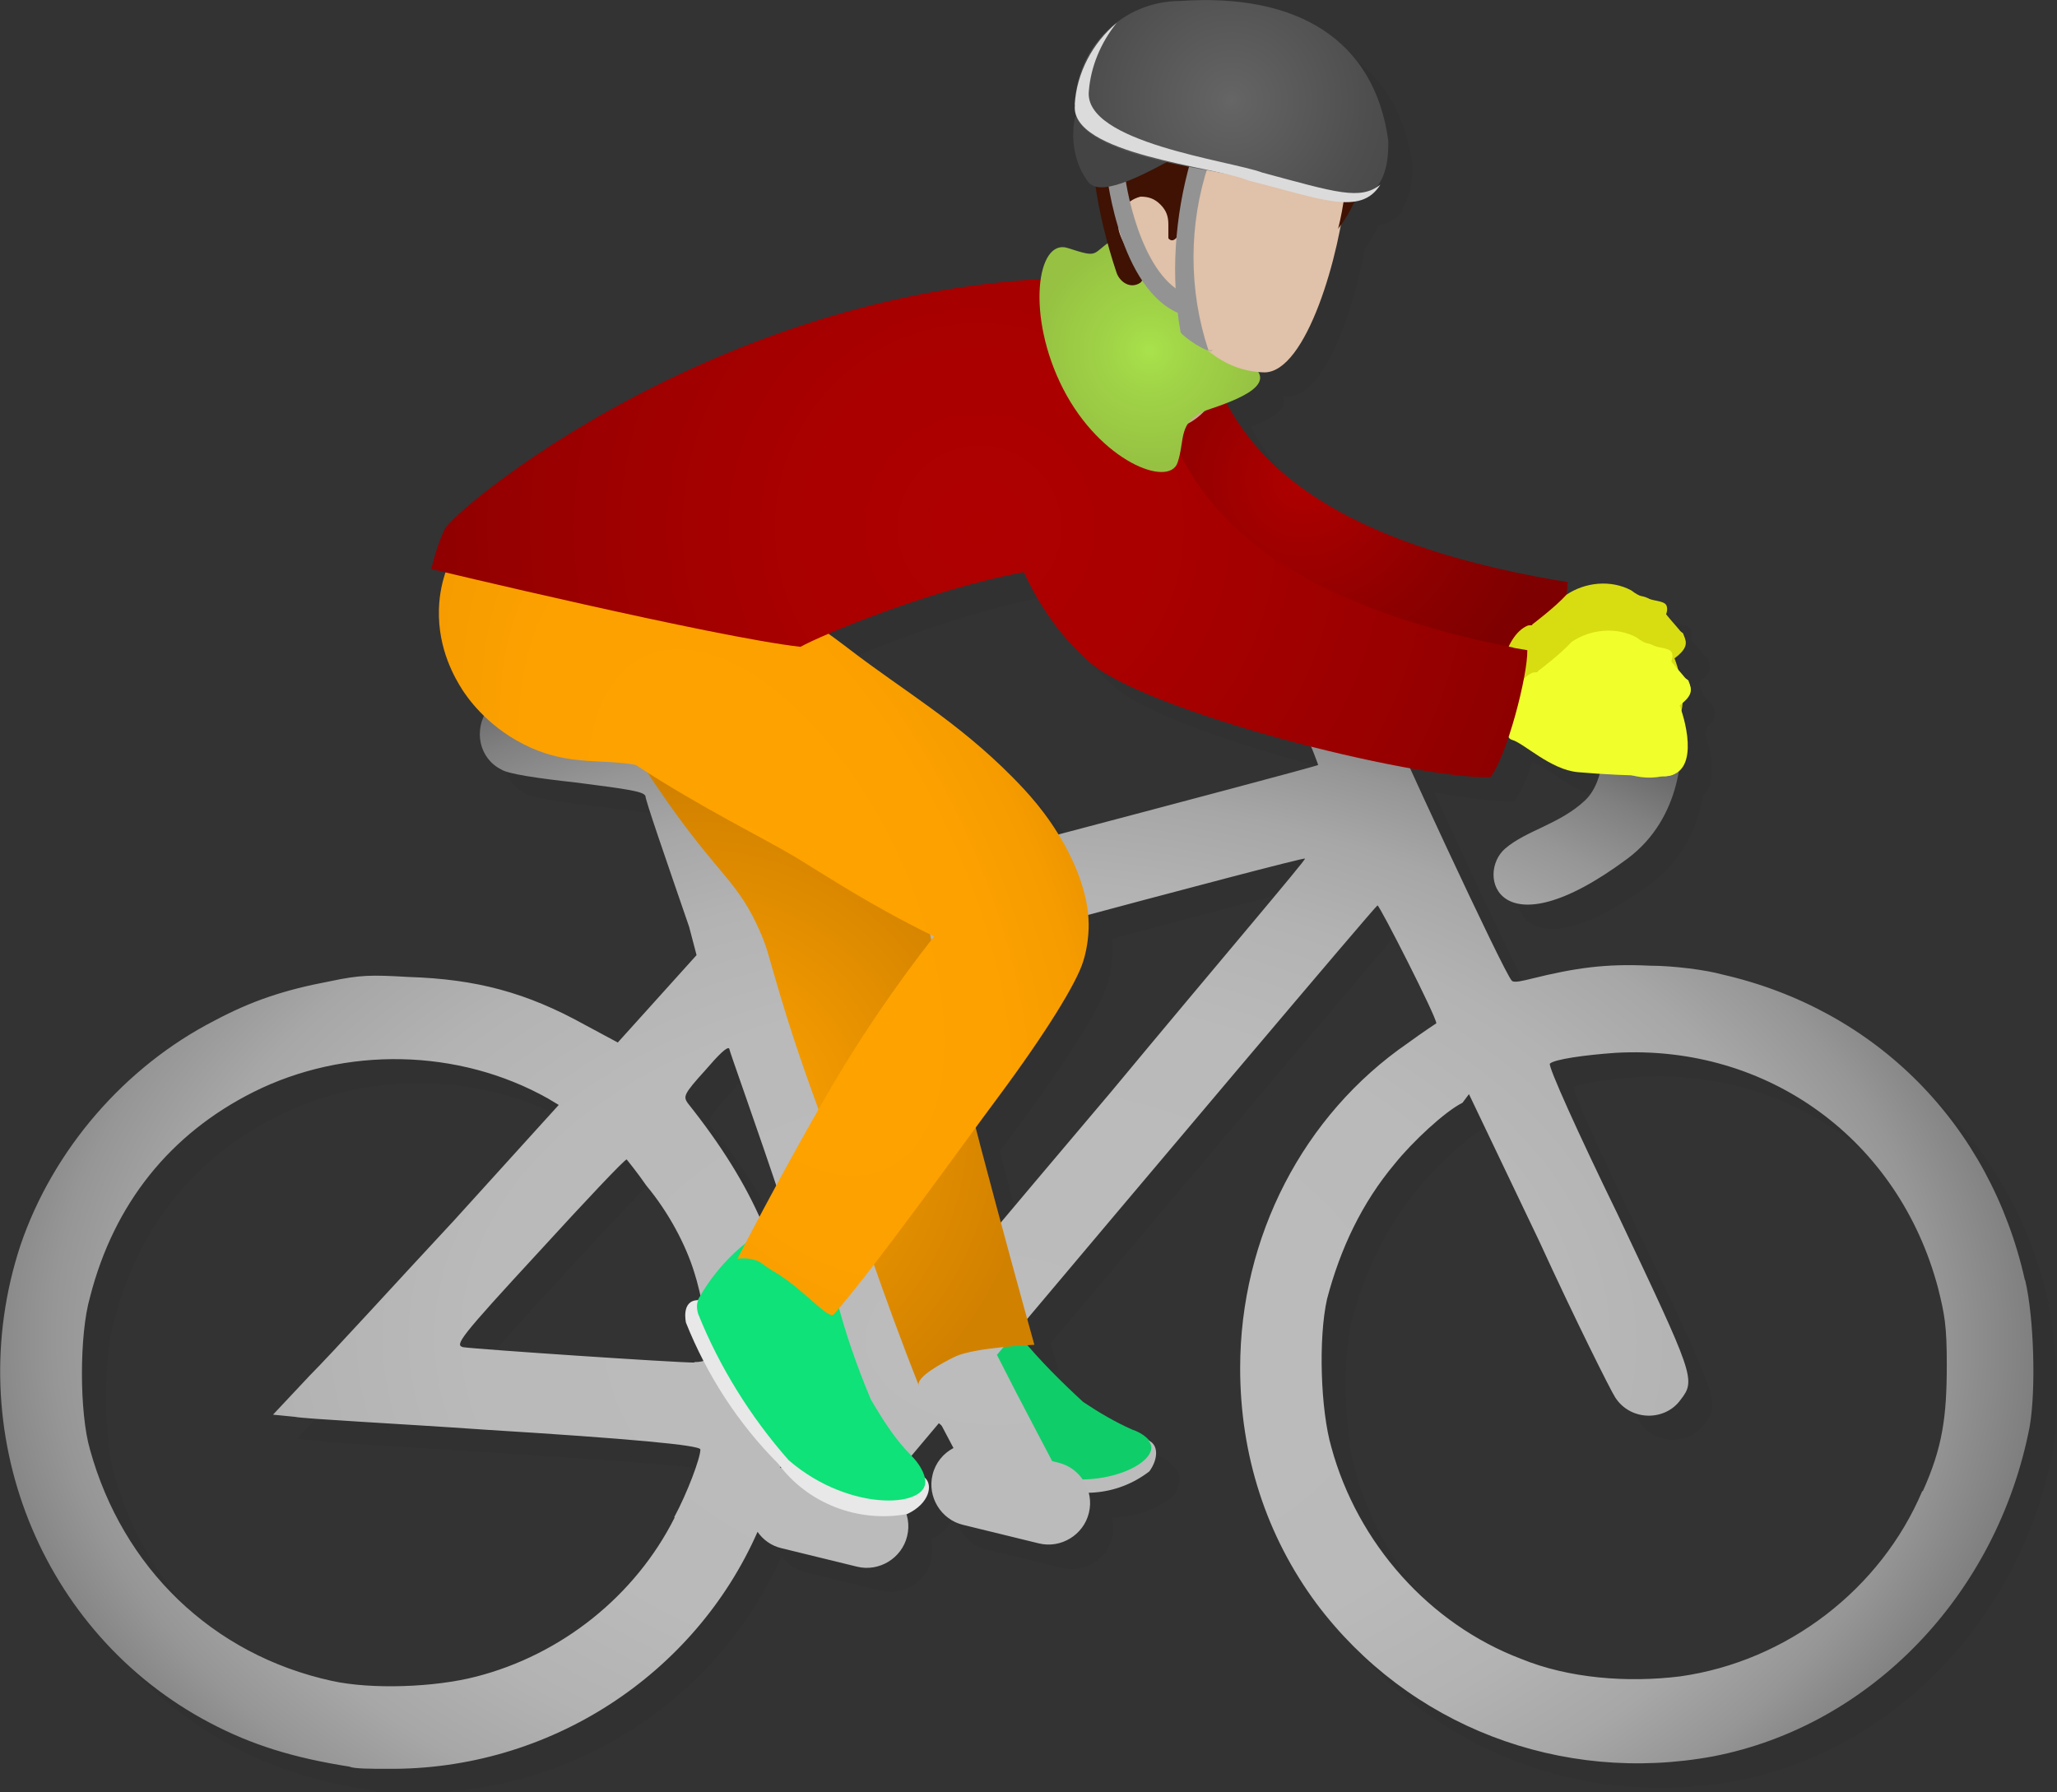
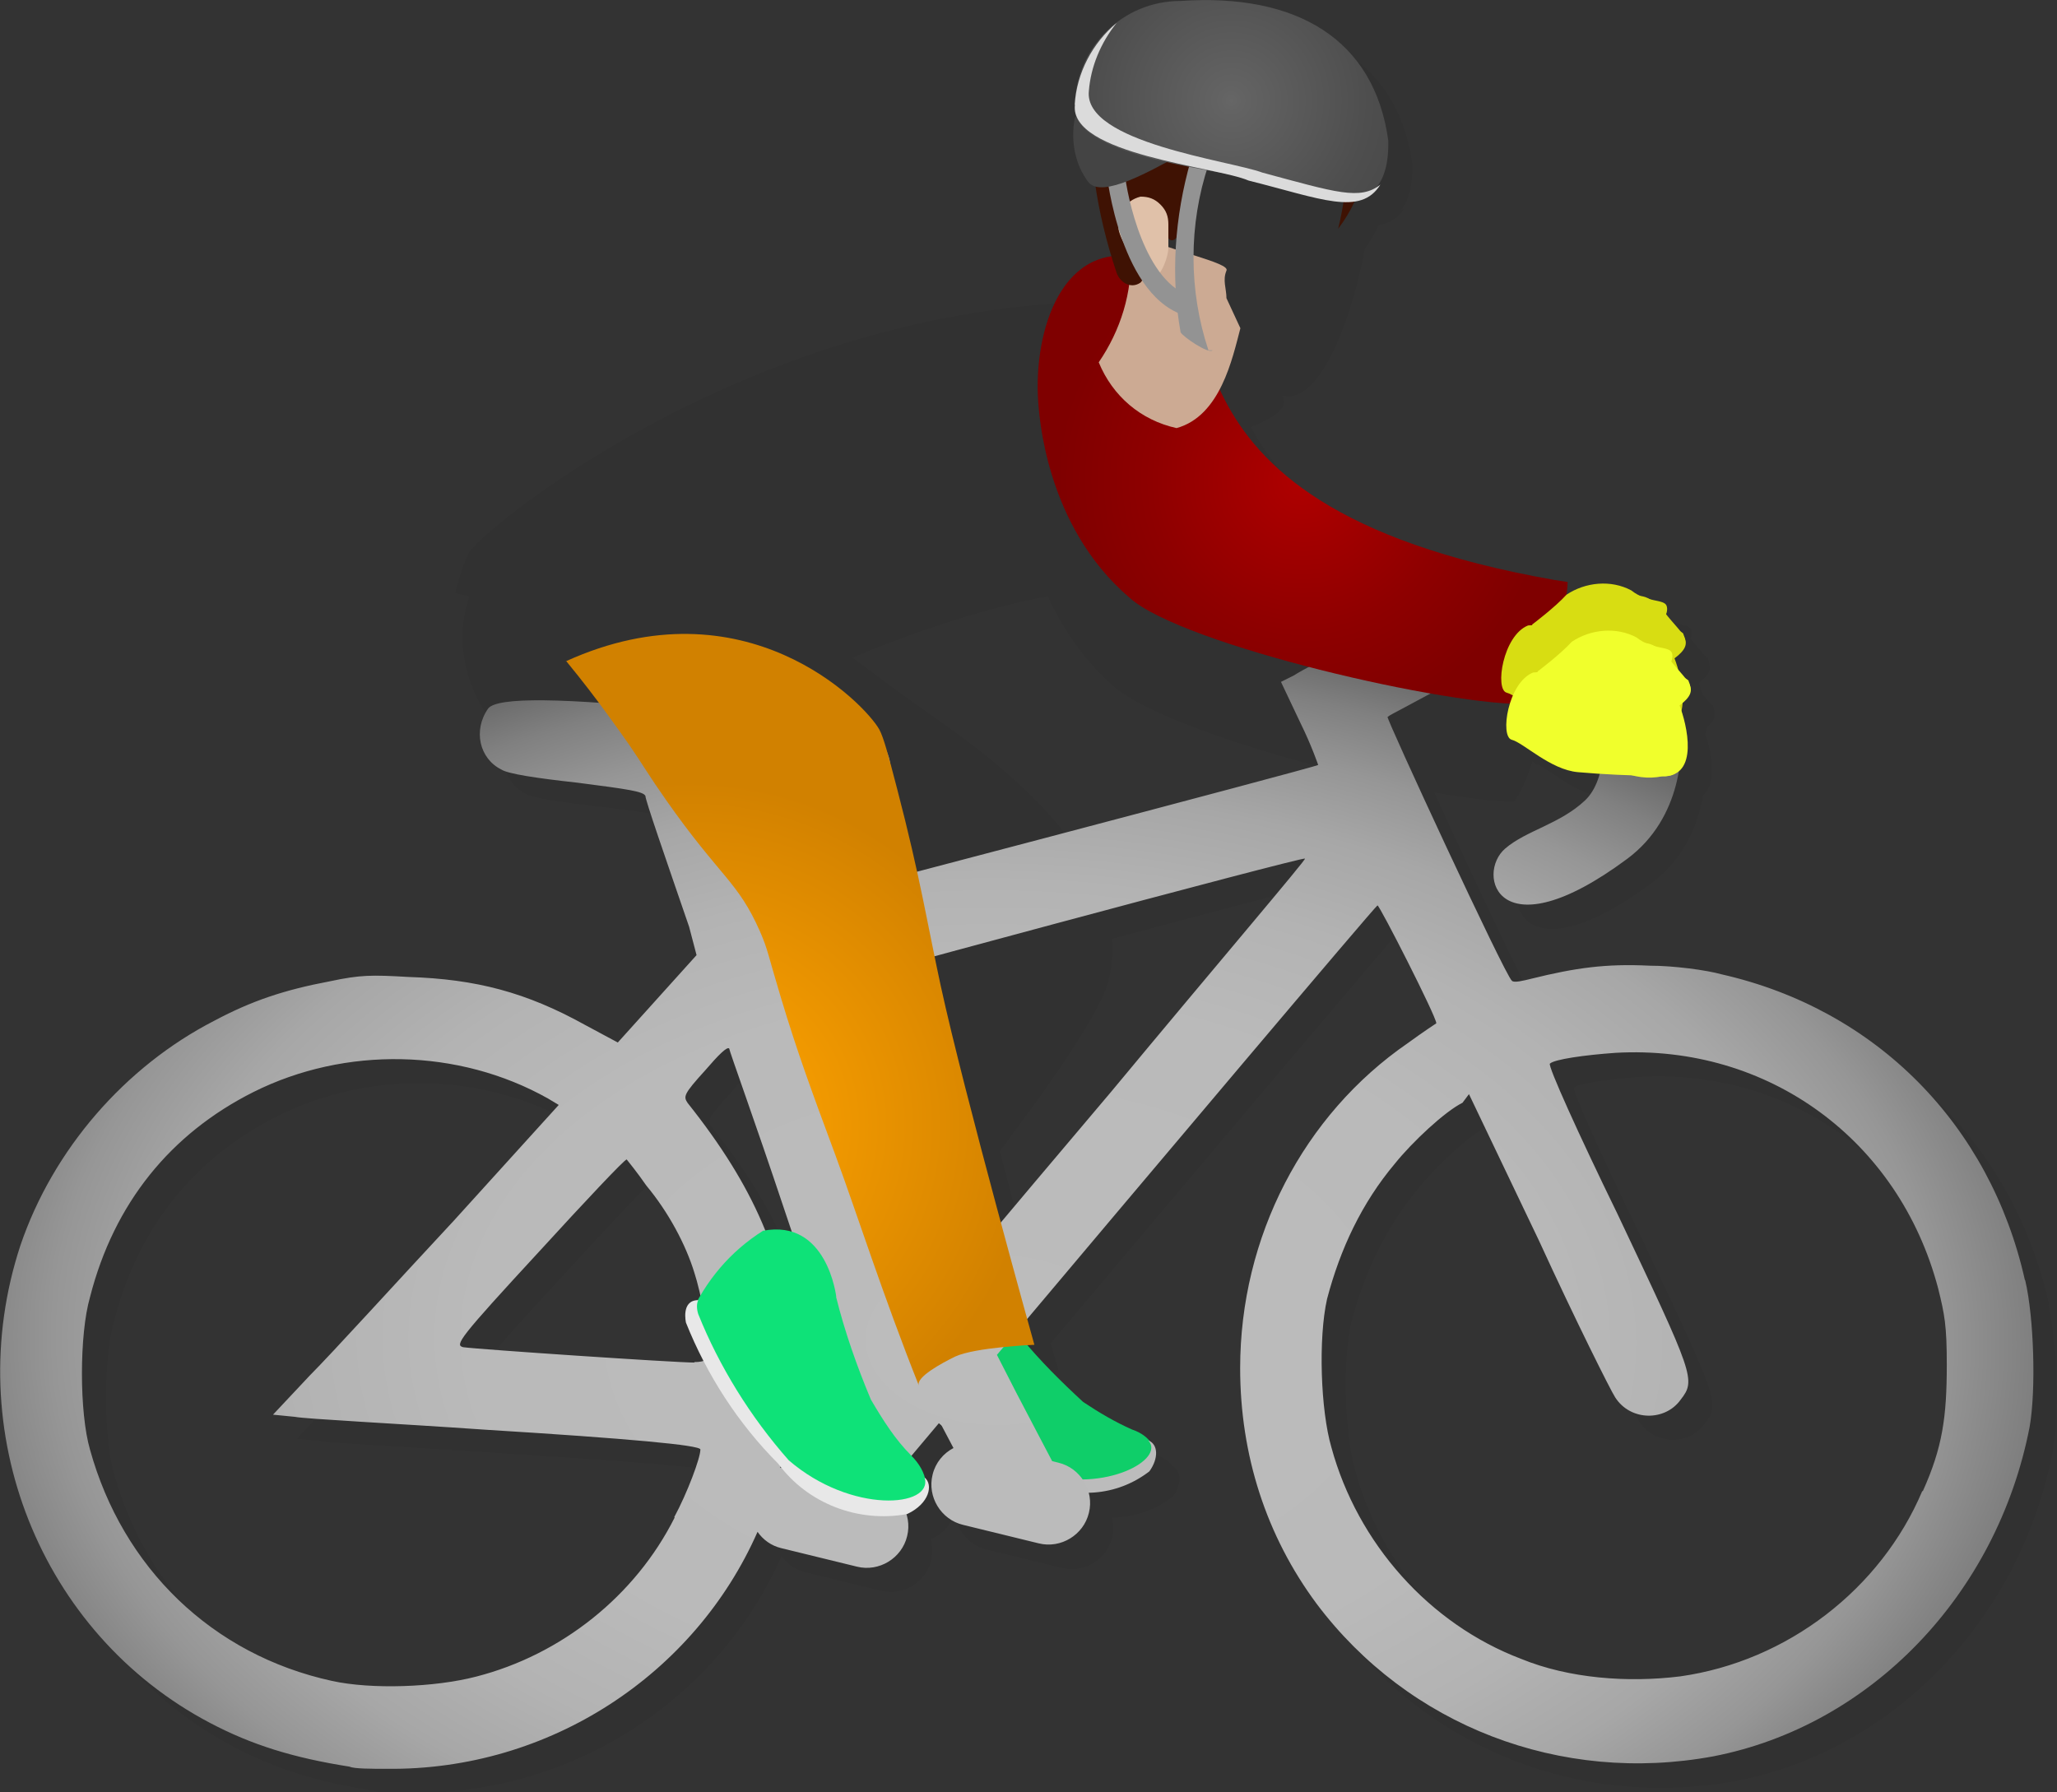
<svg xmlns="http://www.w3.org/2000/svg" id="Layer_1" data-name="Layer 1" viewBox="0 0 85.67 74.65">
  <rect x="0" y="0" width="85.67" height="74.65" fill="#333333" stroke="none" />
  <defs>
    <style>      .cls-1 {        fill: url(#radial-gradient);      }      .cls-1, .cls-2, .cls-3, .cls-4, .cls-5, .cls-6, .cls-7, .cls-8, .cls-9, .cls-10, .cls-11, .cls-12, .cls-13, .cls-14, .cls-15, .cls-16, .cls-17, .cls-18, .cls-19, .cls-20 {        stroke-width: 0px;      }      .cls-2 {        opacity: .05;      }      .cls-3 {        fill: url(#radial-gradient-2);      }      .cls-4 {        fill: url(#radial-gradient-3);      }      .cls-5 {        fill: url(#radial-gradient-4);      }      .cls-6 {        fill: url(#radial-gradient-6);      }      .cls-7 {        fill: url(#radial-gradient-5);      }      .cls-8 {        fill: url(#radial-gradient-7);      }      .cls-9 {        fill: #3f1203;      }      .cls-10 {        fill: #444;      }      .cls-11 {        fill: #0fce69;      }      .cls-12 {        fill: #0ee278;      }      .cls-13 {        fill: #ccaa93;      }      .cls-14 {        fill: #e0c1a9;      }      .cls-15 {        fill: #dbdbdb;      }      .cls-16 {        fill: #d8dd12;      }      .cls-17 {        fill: #bcbcbc;      }      .cls-18 {        fill: #939393;      }      .cls-19 {        fill: #e8e8e8;      }      .cls-20 {        fill: #f0ff2c;      }    </style>
    <radialGradient id="radial-gradient" cx="41.49" cy="55.73" fx="41.49" fy="55.73" r="47.35" gradientTransform="translate(.31 19.24) rotate(.48) scale(1 .65)" gradientUnits="userSpaceOnUse">
      <stop offset="0" stop-color="#bcbcbc" />
      <stop offset=".46" stop-color="#bababa" />
      <stop offset=".62" stop-color="#b3b3b3" />
      <stop offset=".74" stop-color="#a7a7a7" />
      <stop offset=".83" stop-color="#969696" />
      <stop offset=".91" stop-color="gray" />
      <stop offset=".98" stop-color="#666" />
      <stop offset="1" stop-color="#5e5e5e" />
    </radialGradient>
    <radialGradient id="radial-gradient-2" cx="28.77" cy="46.87" fx="28.77" fy="46.87" r="14.33" gradientUnits="userSpaceOnUse">
      <stop offset="0" stop-color="#ffa300" />
      <stop offset=".32" stop-color="#f49b00" />
      <stop offset=".87" stop-color="#d88600" />
      <stop offset="1" stop-color="#d18100" />
    </radialGradient>
    <radialGradient id="radial-gradient-3" cx="54.25" cy="19.99" fx="54.25" fy="19.99" r="10.22" gradientUnits="userSpaceOnUse">
      <stop offset="0" stop-color="#af0000" />
      <stop offset=".62" stop-color="#8e0000" />
      <stop offset="1" stop-color="#7f0000" />
    </radialGradient>
    <radialGradient id="radial-gradient-4" cx="31.8" cy="38.05" fx="31.8" fy="38.05" r="30.84" gradientTransform="translate(35.73 .95) rotate(64.52) scale(1 .51)" gradientUnits="userSpaceOnUse">
      <stop offset="0" stop-color="#ffa300" />
      <stop offset=".51" stop-color="#fda100" />
      <stop offset=".71" stop-color="#f69c00" />
      <stop offset=".85" stop-color="#ea9300" />
      <stop offset=".96" stop-color="#d98700" />
      <stop offset="1" stop-color="#d18100" />
    </radialGradient>
    <radialGradient id="radial-gradient-5" cx="40.79" cy="21.97" fx="40.79" fy="21.97" r="30.33" gradientUnits="userSpaceOnUse">
      <stop offset="0" stop-color="#af0000" />
      <stop offset=".27" stop-color="#a90000" />
      <stop offset=".61" stop-color="#900" />
      <stop offset=".99" stop-color="#7f0000" />
      <stop offset="1" stop-color="#7f0000" />
    </radialGradient>
    <radialGradient id="radial-gradient-6" cx="47.88" cy="14.61" fx="47.88" fy="14.61" r="4.83" gradientUnits="userSpaceOnUse">
      <stop offset="0" stop-color="#a8e24b" />
      <stop offset=".38" stop-color="#a0d347" />
      <stop offset="1" stop-color="#96c142" />
    </radialGradient>
    <radialGradient id="radial-gradient-7" cx="51.28" cy="4.19" fx="51.28" fy="4.19" r="15.47" gradientUnits="userSpaceOnUse">
      <stop offset="0" stop-color="#666" />
      <stop offset=".03" stop-color="#636363" />
      <stop offset=".37" stop-color="#4e4e4e" />
      <stop offset=".7" stop-color="#414141" />
      <stop offset="1" stop-color="#3d3d3d" />
    </radialGradient>
  </defs>
  <path class="cls-2" d="m85.33,54.3c-1.45-6.45-6.18-11.26-12.63-12.72-.64-.18-2-.36-3-.36-1.82-.09-3.09.09-4.91.54-.36.09-.73.18-.82.09-.19-.13-2.8-5.69-4.24-8.85,1.4.25,2.59.39,3.34.37.24-.31.52-.95.76-1.69.04.07.08.12.14.14.5.14,1.61,1.25,2.76,1.35.32.03.61.05.89.07-.12.44-.32.84-.6,1.11-1.04.98-2.45,1.25-3.32,2-1.24,1.06-.31,4.43,5.08.43,1.41-1.05,1.95-2.51,2.15-3.66.6-.52.34-1.82.1-2.51.02-.1.04-.2.04-.3.29-.25.38-.45.33-.65,0-.09-.03-.18-.07-.29-.04-.04-.09-.07-.13-.1-.08-.11-.19-.23-.3-.36-.05-.18-.11-.35-.15-.47.39-.3.5-.52.44-.75,0-.09-.03-.18-.07-.29-.04-.04-.09-.07-.13-.1-.15-.19-.36-.42-.59-.71.06-.13.07-.28.03-.37-.08-.19-.41-.18-.82-.31-.06-.03-.12-.05-.18-.06-.16-.06-.32-.15-.48-.27-.84-.44-1.92-.35-2.7.18,0,0,0,0,0,0,.03-.21.05-.39.05-.53l-.58-.09c-8.91-1.57-12.14-4.58-13.63-7.36.87-.34,1.65-.78,1.29-1.31.09,0,.19.03.28.03,1.45,0,2.67-3.38,3.18-6.14.22-.31.42-.64.58-.99.44-.07.8-.27,1.06-.69-.05.04-.1.06-.14.09.5-.64.48-1.59.48-1.92-.58-4.24-3.83-6.15-8.65-5.82-1.01,0-1.93.35-2.67.92,0,0,0,0,0,0,0,0-.01.01-.02.02-1.01.79-1.68,2-1.73,3.39-.02.18.02.34.07.49-.03.02-.06.05-.07.09-.17.91,0,1.91.58,2.66.08.09.18.14.3.17.12.79.29,1.57.5,2.34-.66.48-.45.61-1.68.21-.58-.19-.98.36-1.12,1.3-13.95.81-24.43,9.61-24.81,10.42-.34.7-.56,1.66-.56,1.66,0,0,.21.05.59.14-.14.43-.26.93-.28,1.53-.05,1.7.7,2.92.97,3.35.1.15.4.6.92,1.11-.38.85-.08,1.82.72,2.22.27.18,1.45.36,3.18.55,2.09.27,2.73.36,2.82.55,0,.18.82,2.54,1.82,5.45l.31,1.18-1.64,1.82-1.64,1.82-1.36-.73c-2.45-1.36-4.54-1.91-7.36-2-1.54-.09-2-.09-3.27.18-1.91.36-3.27.82-4.81,1.64-3.72,1.91-6.72,5.36-8.08,9.36-2.54,7.72.82,16.17,7.9,19.89,1.73.91,3.45,1.45,5.81,1.82.18.09.91.09,1.54.09,6.79.08,12.84-3.94,15.45-9.87.23.33.57.58.99.68l3.15.77c.92.23,1.87-.35,2.09-1.27.07-.3.05-.6-.02-.88,0,0,.02,0,.02,0,.94-.44,1.09-1.23.73-1.52,0,.02,0,.04,0,.06-.06-.32-.25-.66-.58-.99.31-.37.7-.84,1.15-1.36.03.03.07.06.1.09.16.3.32.62.5.95-.42.22-.75.61-.87,1.11-.23.92.35,1.87,1.27,2.09l3.15.77c.92.23,1.87-.35,2.09-1.27.07-.28.06-.56-.01-.82.9-.02,1.78-.3,2.54-.88.37-.52.36-1.06,0-1.25-.16-.2-.38-.37-.71-.48-.72-.32-1.38-.71-2.04-1.15-.82-.76-1.59-1.53-2.32-2.38.18-.01.29-.02.29-.02,0,0-.12-.41-.31-1.11,5.99-7.11,14.51-17.21,14.57-17.21.09,0,2.45,4.63,2.45,4.91,0,0-.55.36-1.18.82-4.36,3-6.99,8.08-6.99,13.54,0,3.63,1.09,6.99,3.18,9.81,3.82,5.09,10.17,7.54,16.53,6.36,6.54-1.27,11.81-6.72,13.17-13.72.27-1.54.18-4.54-.18-6.09Zm-54.96-8.72c.55-.64.91-1,1-.91,0,.08.9,2.57,1.96,5.69-.25.47-.49.9-.71,1.32-.69-1.53-1.64-3.06-2.98-4.74-.18-.27-.18-.36.73-1.36Zm-3.27,3.72s.45.55.82,1.09c.91,1.09,1.64,2.45,2,3.63.08.24.17.58.25.95-.03.06-.06.12-.1.18-.7.02-.49.94-.49.94.22.56.48,1.11.76,1.64-.09.01-.22.01-.42.01-.82,0-8.99-.55-9.63-.64-.36-.09-.18-.36,3.18-4,1.91-2.09,3.54-3.82,3.63-3.82Zm2,14.9c-1.64,3.27-4.72,5.72-8.27,6.63-1.73.45-4.36.54-6,.18-5-1.09-8.72-4.72-10.08-9.63-.45-1.54-.45-4.81,0-6.36,1-3.91,3.36-6.81,6.81-8.54,3.82-1.91,8.54-1.82,12.26.27l.45.27-4.36,4.81c-2.45,2.63-5.09,5.54-6,6.45l-1.54,1.64.91.09c.45.09,4.09.27,7.99.54q8.9.55,8.9.82c0,.36-.55,1.82-1.09,2.82Zm4.41-2.13s.02.03.03.04c-.02,0-.03,0-.05,0,0-.02,0-.03.01-.05Zm13.76-15.59c-1.7,2-3.27,3.87-4.58,5.42-.34-1.24-.7-2.6-1.05-3.95.36-.49.67-.91.91-1.24,2.02-2.72,3.28-4.78,3.55-5.66.05-.15.2-.69.23-1.39,0-.13,0-.32-.02-.56,4.7-1.26,9-2.39,9.04-2.35.09,0-3.63,4.36-8.08,9.72Zm-2.21-10.73c-.68-1.11-1.39-1.87-1.89-2.38-2.26-2.3-4.54-3.6-6.77-5.31-.15-.11-.47-.35-.9-.67,1.78-.76,5.12-2,8.14-2.56.58,1.26,1.42,2.57,2.66,3.68,1.24,1.17,5.36,2.59,9.3,3.59.18.45.29.76.29.76-.04.04-5.37,1.46-10.84,2.9Zm36,27.35c-1.73,4.09-5.63,7.09-10.08,7.72-2.18.27-4.63.09-6.63-.73-3.82-1.45-6.81-4.81-7.9-8.81-.45-1.54-.55-4.54-.18-6.18.55-2.09,1.45-4,2.82-5.63.73-.91,2.09-2.18,2.82-2.54l.27-.36,2.91,6.09c1.54,3.36,3,6.27,3.18,6.54.64,1,2.09,1,2.73.09.64-.82.55-1-2.63-7.72-1.64-3.36-2.91-6.18-2.82-6.27.18-.18,1.45-.36,2.73-.45,6.36-.36,11.81,3.63,13.44,9.81.27,1.09.36,1.54.36,3.18,0,2.18-.18,3.45-1,5.27Z" />
  <g>
    <path id="Path" class="cls-11" d="m42.54,55.73c.8.97,1.66,1.82,2.57,2.66.66.44,1.32.83,2.04,1.15.77.26,1.09.84.88,1.38-.38.9-2.76,1.52-4.91.66-1.79-.69-3.41-1.69-4.82-3.04-.05-1.29.31-2.54,1.03-3.62,1.82-1.42,3.2.82,3.2.82Z" />
    <path id="Path-2" data-name="Path" class="cls-17" d="m47.82,59.99h0c.74.79-1.8,2.18-4.41,1.4-1.79-.81-3.48-1.86-4.88-3.22-.12-.11-.19-.29-.19-.46h0c-.52.25.04.94.04.94,1.4,1.3,3.02,2.29,4.81,2.99,1.5.82,3.32.69,4.68-.36h0c.39-.54.37-1.13-.05-1.29Z" />
  </g>
  <path class="cls-1" d="m84.33,53.3c-1.45-6.45-6.18-11.26-12.63-12.72-.64-.18-2-.36-3-.36-1.82-.09-3.09.09-4.91.54-.36.09-.73.18-.82.09-.27-.18-5.27-10.99-5.18-10.99.05-.05.3-.18.66-.37.46-.24.9-.49,1.34-.72.66-.28,2-.93,3.57-.77,1.01.1,2.05.2,2.77,1.12.9,1.15.81,3.35-.12,4.22-1.04.98-2.45,1.25-3.32,2-1.24,1.06-.31,4.43,5.08.43,2.33-1.73,2.32-4.61,2.21-5.34-.1-.66-.35-2.12-1.5-3.43-1.68-1.9-4.08-2.06-5.29-2.16-2.62-.22-5.67,1.39-6.76,1.93-1.09.55-2.27,1.18-2.54,1.36l-.54.27.82,1.73c.45.91.73,1.73.73,1.73-.09.09-22.62,6-22.62,6-.18-.18-1.58-4.63-1.49-4.63s1.18.09,2.45.27c2.63.27,3.09.27,3.54-.45.64-.82.27-2.27-.73-2.54-.27-.09-3.54-.45-7.45-.91q-7.72-.82-8.27-.09c-.64.91-.36,2.09.55,2.54.27.18,1.45.36,3.18.55,2.09.27,2.73.36,2.82.55,0,.18.82,2.54,1.82,5.45l.31,1.18-1.64,1.82-1.64,1.82-1.36-.73c-2.45-1.36-4.54-1.91-7.36-2-1.54-.09-2-.09-3.27.18-1.91.36-3.27.82-4.81,1.64-3.72,1.91-6.72,5.36-8.08,9.36-2.54,7.72.82,16.17,7.9,19.89,1.73.91,3.45,1.45,5.81,1.82.18.09.91.09,1.54.09,6.79.08,12.84-3.94,15.45-9.87.23.33.57.58.99.68l3.15.77c.92.23,1.87-.35,2.09-1.27.23-.92-.35-1.87-1.27-2.09l-3.15-.77c-.3-.07-.59-.05-.87.02.1-.31.17-.58.24-.64,0,0,.82-.09,1.73,0l1.64.09c1,0,1.82.09,1.82.09.33-.39.74-.88,1.22-1.45.18.34.37.7.57,1.08-.42.22-.75.61-.87,1.11-.23.92.35,1.87,1.27,2.09l3.15.77c.92.23,1.87-.35,2.09-1.27.23-.92-.35-1.87-1.27-2.09l-1.05-.26.84.29c-.12-.23-.49-.93-.62-1.18-.65-1.23-1.24-2.37-1.73-3.34,5.96-7.08,15.78-18.72,15.85-18.72.09,0,2.45,4.63,2.45,4.91,0,0-.55.36-1.18.82-4.36,3-6.99,8.08-6.99,13.54,0,3.63,1.09,6.99,3.18,9.81,3.82,5.09,10.17,7.54,16.53,6.36,6.54-1.27,11.81-6.72,13.17-13.72.27-1.54.18-4.54-.18-6.09Zm-56.23,9.9c-1.64,3.27-4.72,5.72-8.27,6.63-1.73.45-4.36.54-6,.18-5-1.09-8.72-4.72-10.08-9.63-.45-1.54-.45-4.81,0-6.36,1-3.91,3.36-6.81,6.81-8.54,3.82-1.91,8.54-1.82,12.26.27l.45.27-4.36,4.81c-2.45,2.63-5.09,5.54-6,6.45l-1.54,1.64.91.09c.45.09,4.09.27,7.99.54q8.9.55,8.9.82c0,.36-.55,1.82-1.09,2.82Zm.82-6.45c-.82,0-8.99-.55-9.63-.64-.36-.09-.18-.36,3.18-4,1.91-2.09,3.54-3.82,3.63-3.82,0,0,.45.55.82,1.09.91,1.09,1.64,2.45,2,3.63.27.82.64,2.73.64,3.36q0,.36-.64.36Zm4.81.36l-.64-.09-.09-1.09c-.36-3.54-1.54-6.45-4.36-9.99-.18-.27-.18-.36.73-1.36.55-.64.91-1,1-.91,0,.09,1.09,3.09,2.27,6.63,1.18,3.54,2.27,6.54,2.27,6.63.09.18,0,.18-1.18.18Zm12.54-11.63c-4.54,5.36-8.18,9.72-8.27,9.81-.09.09-.09-.18-2.54-7.27-1.27-3.63-2.18-6.63-2.18-6.63.09-.09,20.98-5.72,21.07-5.63.09,0-3.63,4.36-8.08,9.72Zm33.79,16.62c-1.73,4.09-5.63,7.09-10.08,7.72-2.18.27-4.63.09-6.63-.73-3.82-1.45-6.81-4.81-7.9-8.81-.45-1.54-.55-4.54-.18-6.18.55-2.09,1.45-4,2.82-5.63.73-.91,2.09-2.18,2.82-2.54l.27-.36,2.91,6.09c1.54,3.36,3,6.27,3.18,6.54.64,1,2.09,1,2.73.09.64-.82.55-1-2.63-7.72-1.64-3.36-2.91-6.18-2.82-6.27.18-.18,1.45-.36,2.73-.45,6.36-.36,11.81,3.63,13.44,9.81.27,1.09.36,1.54.36,3.18,0,2.18-.18,3.45-1,5.27Z" />
  <path class="cls-3" d="m23.57,27.52c.69.84,1.27,1.6,1.74,2.25.39.53.68.95.88,1.23.55.8.84,1.31,1.55,2.32,2.25,3.21,2.99,3.38,3.91,5.47.34.78.33.96.87,2.75.7,2.33,1.29,3.92,2.28,6.59.89,2.41,1.95,5.76,3.47,9.58-.14-.35.96-.94,1.51-1.21.84-.39,3.3-.49,3.3-.49,0,0-2.91-10.4-3.9-14.95-.53-2.44-.85-4.51-1.82-8.22-.37-1.42-.56-2.13-.74-2.46-.62-1.1-5.6-6.22-13.05-2.84Z" />
  <path id="Path-3" data-name="Path" class="cls-4" d="m64.71,24.15c-18.16-3.21-12.71-12.38-17.09-13.39-3.39-.84-4.59,3.02-4.38,5.99.04.39.25,5.12,3.81,8.15,2.17,1.96,13.39,4.55,16.63,4.42.68-.82,1.61-4.07,1.61-5.08l-.58-.09Z" />
  <g>
    <path id="Path-4" data-name="Path" class="cls-16" d="m67.07,25.15c1.06-.42,1.44-.57,2.24.33.71.94,1.38,1.23.43,1.94.3.77.85,2.99-.72,2.95s-2.36-.07-3.51-.17-2.26-1.22-2.76-1.35-.16-2.38.89-2.8l1.73-.13,1.69-.78Z" />
    <path id="Path-5" data-name="Path" class="cls-16" d="m70.11,26.39c-.17-.15-.44-.27-.73-.16-1.44.57-3.46,1.93-2.81,3,.25.35.5.69.71.94.54.23,1.13.33,1.74.2,1.48.08.85-2.34.64-3.14.58-.23.6-.46.44-.84Z" />
    <path id="Path-6" data-name="Path" class="cls-16" d="m63.84,25.99s.94-.71,1.4-1.22c.79-.53,1.86-.63,2.7-.18.65.52,1.36.35,1.47.64s-.14,1.05-1.44.57c-1.21-.52-1.65.32-2.3.91-.75.63-2.4.39-1.84-.72Z" />
  </g>
  <g>
    <path id="Path-7" data-name="Path" class="cls-12" d="m34.82,54.01c.36,1.45.87,2.9,1.45,4.28.51.87,1.02,1.67,1.67,2.32.73.73.8,1.52.29,1.96-.51.44-3.84.29-5.73-1.81-1.67-1.67-2.97-3.7-3.77-5.95.65-1.45,1.67-2.68,3.05-3.55,2.68-.51,3.05,2.76,3.05,2.76Z" />
-     <path id="Path-8" data-name="Path" class="cls-19" d="m38.51,61.55h0c.36,1.23-3.05,1.52-5.66-.73-1.6-1.81-2.9-3.92-3.77-6.09-.07-.22-.07-.44,0-.58h0c-.73,0-.51.94-.51.94.87,2.18,2.18,4.21,3.84,5.87,1.23,1.67,3.34,2.47,5.37,2.1h0c.94-.44,1.09-1.23.73-1.52Z" />
+     <path id="Path-8" data-name="Path" class="cls-19" d="m38.51,61.55h0c.36,1.23-3.05,1.52-5.66-.73-1.6-1.81-2.9-3.92-3.77-6.09-.07-.22-.07-.44,0-.58c-.73,0-.51.94-.51.94.87,2.18,2.18,4.21,3.84,5.87,1.23,1.67,3.34,2.47,5.37,2.1h0c.94-.44,1.09-1.23.73-1.52Z" />
  </g>
-   <path class="cls-5" d="m38.9,39c-2.7-1.32-4.46-2.51-5.82-3.33-1.14-.69-3.92-2.05-6.57-3.79-.02-.01,0-.04-.6-.1-1.26-.13-2.5.03-4.1-.78-1.6-.81-2.39-2.02-2.56-2.28-.27-.43-1.02-1.65-.97-3.35.04-1.3.53-2.2.82-2.74.34-.62.63-.92.97-1.1.45-.24.89-.23,1.11-.22,3.98.12,3.94.1,4.22.16.74.16,1.86.48,4.46,1.95,2.97,1.68,5.06,3.27,5.54,3.64,2.23,1.71,4.5,3.01,6.77,5.31.57.58,1.43,1.47,2.19,2.86.98,1.8.99,2.99.98,3.43-.02.7-.18,1.24-.23,1.39-.27.88-1.53,2.94-3.55,5.66-1.42,1.9-5.11,7.07-6.83,9.03-.22.26-1.31-1.1-2.5-1.78-.38-.22-.5-.38-.73-.46-.32-.11-.61-.1-.79-.07.61-1.18,1.48-2.83,2.57-4.79.73-1.3,1.25-2.24,1.93-3.34.84-1.36,2.05-3.2,3.7-5.31Z" />
  <g>
    <path id="Path-9" data-name="Path" class="cls-20" d="m67.28,27.11c1.06-.42,1.44-.57,2.24.33.71.94,1.38,1.23.43,1.94.3.77.85,2.99-.72,2.95s-2.36-.07-3.51-.17-2.26-1.22-2.76-1.35-.16-2.38.89-2.8l1.73-.13,1.69-.78Z" />
    <path id="Path-10" data-name="Path" class="cls-20" d="m70.33,28.35c-.17-.15-.44-.27-.73-.16-1.44.57-3.46,1.93-2.81,3,.25.35.5.69.71.94.54.23,1.13.33,1.74.2,1.48.08.85-2.34.64-3.14.58-.23.6-.46.44-.84Z" />
    <path id="Path-11" data-name="Path" class="cls-20" d="m64.06,27.95s.94-.71,1.4-1.22c.79-.53,1.86-.63,2.7-.18.65.52,1.36.35,1.47.64s-.14,1.05-1.44.57c-1.21-.52-1.65.32-2.3.91-.75.63-2.4.39-1.84-.72Z" />
  </g>
-   <path class="cls-7" d="m63.03,26.97c-14.12-2.79-14.15-9.1-15.47-12.34.08-1.11.2-2.85.26-2.98-16.14-1.15-28.87,9.5-29.3,10.39-.34.7-.56,1.66-.56,1.66,0,0,11.87,2.85,15.38,3.24.81-.46,5.33-2.37,9.3-3.11.58,1.26,1.42,2.57,2.66,3.68,2.21,2.08,13.51,4.94,16.77,4.86.68-.85,1.56-4.23,1.54-5.29l-.58-.1Z" />
  <g>
    <path id="Path-12" data-name="Path" class="cls-13" d="m51.08,12.43c0-.42-.17-.75,0-1.16.17-.33-2.41-.83-3.74-1.5-1.33-.58.33-.17-.25.75.08,1.66-.42,3.24-1.33,4.57.58,1.41,1.75,2.41,3.24,2.74,1.83-.5,2.33-2.91,2.66-4.16l-.58-1.25Z" />
-     <path id="Path-13" data-name="Path" class="cls-6" d="m46.22,10.06c.64-.31,2.13-1.3,2.65.88.16,1.79,1.29,3.36,2.97,4.09,1.68.92-.32,1.63-1.6,2.06-1.21.48-.87,1.23-1.2,2.19-.37,1.03-3.2-.05-4.76-3.08-1.56-3.04-1.1-6.29.19-5.87,1.29.42.99.26,1.76-.27Z" />
-     <path id="Path-14" data-name="Path" class="cls-14" d="m56.32,4.86c0-1.33-.33-.25-.33-.25l-6.82-1.08-1.58,3.41c0,3.83,1.58,8.48,5.07,8.57,1.75,0,3.16-4.91,3.41-7.73.17-1.66.25-2.91.25-2.91Z" />
    <path id="Path-15" data-name="Path" class="cls-9" d="m53.57.54c-1.25-.58-7.4-1.16-8.07,3.08-.25,2.66.17,5.24,1,7.73.13.39.58.71,1,.42.25-.24.25-1.08.33-1.66,0-.91.58-1.08.67-.58.08.5.58,1.25,1.16-1.58.33-2,2.25-3.41,4.24-3.08,1.25,0,2.33,0,2.25,1.75-.08,1-.17,1.91-.42,2.91,1.08-1.41,1.5-3.24,1-4.99-.33-1.83-1.5-3.24-3.16-3.99h0Z" />
    <path id="Path-16" data-name="Path" class="cls-14" d="m46.59,9.52c-.08-.58.25-1.16.91-1.33.33,0,.58.08.83.33s.33.5.33.83v1c0,.25-.25,1.16-.67,1.25-.33,0-1.33-1.5-1.41-2.08Z" />
    <path id="Path-17" data-name="Path" class="cls-18" d="m49.5,13.18l.17-.83c-2-.5-2.74-4.24-2.83-5.16h-.75c0,.08.58,5.32,3.41,5.99Z" />
    <path id="Path-18" data-name="Path" class="cls-18" d="m49.58,6.69l.75.17c-.83,2.49-.83,5.24,0,7.73h.17c-.17.17-1.25-.58-1.33-.75-.42-2.33-.25-4.82.42-7.15h0Z" />
    <path id="Path-19" data-name="Path" class="cls-10" d="m49.17,6.44c-1.25.67-3.24,1.83-3.83,1.16-.58-.75-.75-1.75-.58-2.66.25-.75,4.41,1.5,4.41,1.5Z" />
    <path id="Path-20" data-name="Path" class="cls-8" d="m55.07,8.27l-3.08-.83c-1.33-.42-7.48-.91-7.23-3.08.08-2.41,2-4.32,4.41-4.32,4.82-.33,8.07,1.58,8.65,5.82,0,.58.08,3.08-2.74,2.41Z" />
    <path id="Path-21" data-name="Path" class="cls-15" d="m44.76,4.36c.08-1.33.75-2.58,1.75-3.41-.67.83-1.08,1.83-1.16,2.83-.25,2.16,5.9,2.91,7.23,3.41,3.08.83,4.07,1.16,4.91.5-.83,1.33-2.49.58-5.49-.17-1.33-.58-7.48-1.08-7.23-3.16Z" />
  </g>
</svg>